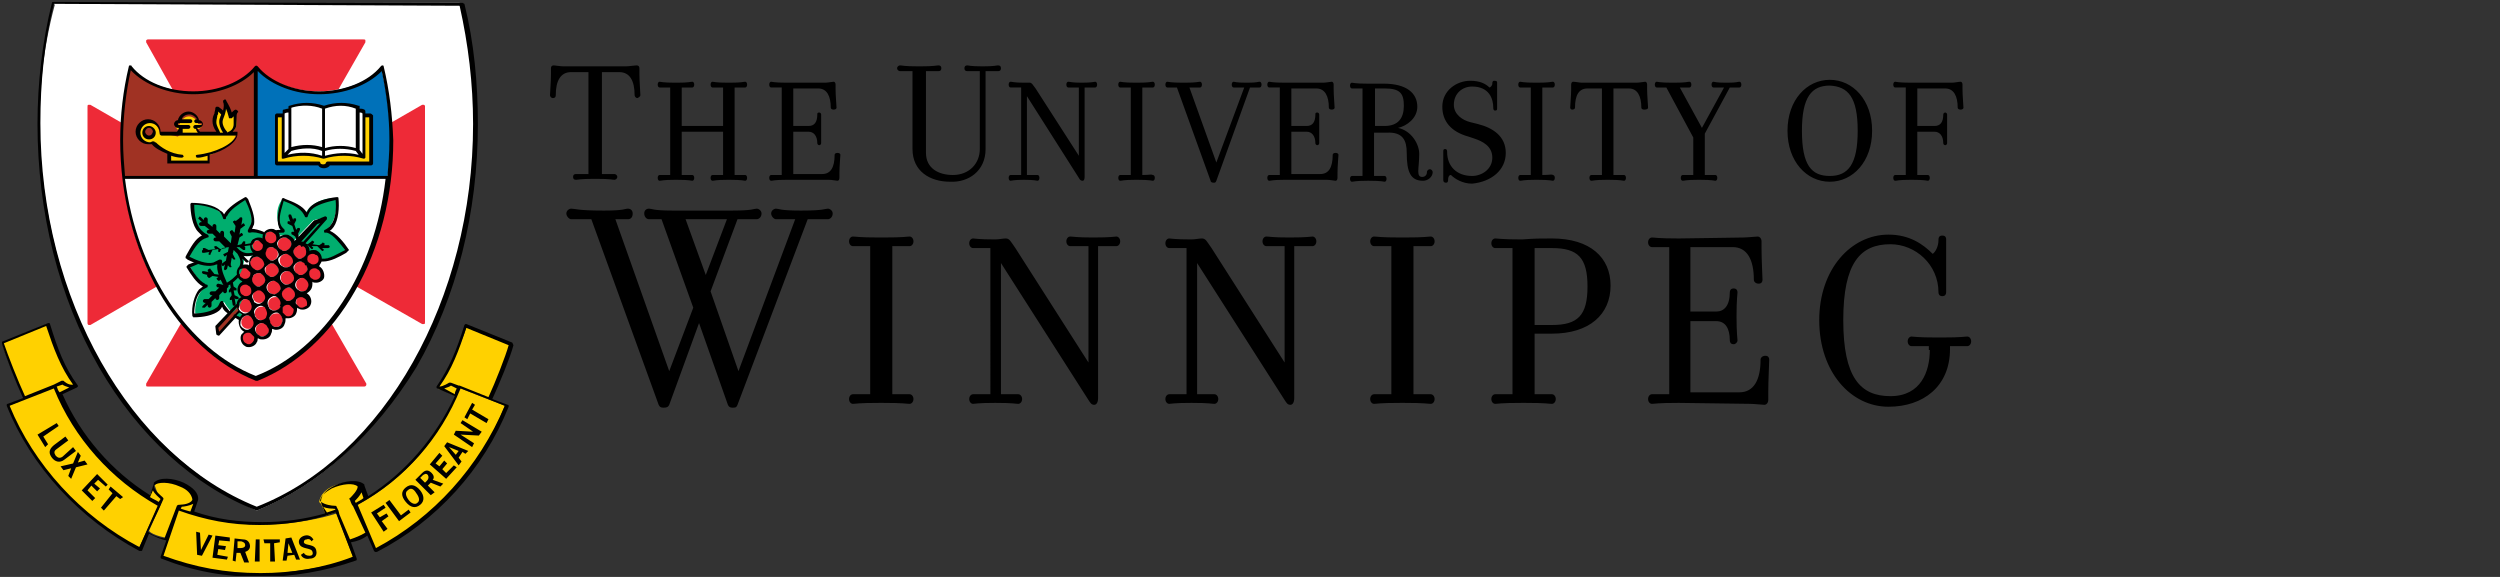
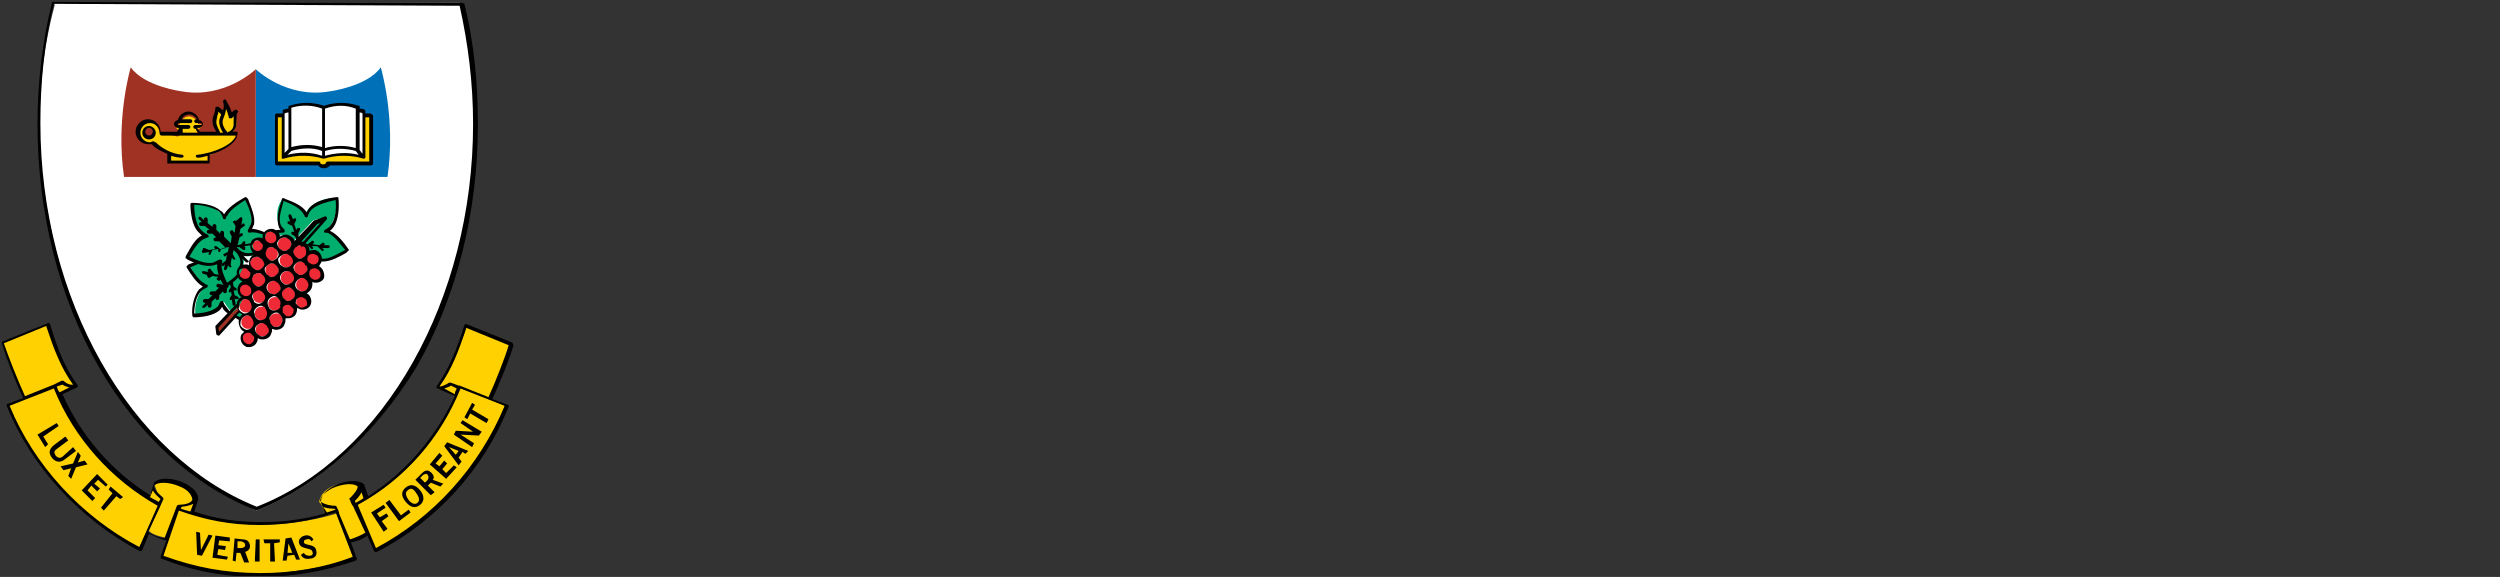
<svg xmlns="http://www.w3.org/2000/svg" xmlns:xlink="http://www.w3.org/1999/xlink" height="60" width="260" id="Layer_1" viewBox="0 0 260 60">
  <rect x="0" y="0" width="260" height="60" fill="#333333" stroke="none" />
  <style>
    .st0{fill:#FFFFFF;} .st1{fill:#FFD100;} .st2{clip-path:url(#SVGID_2_);fill:#FFD100;} .st3{fill:#EE2A37;} .st4{fill:#0071B9;} .st5{fill:#A03223;} .st6{fill:#00AE6E;} .st7{clip-path:url(#SVGID_4_);}
  </style>
-   <path d="M71.3 22.8h4.3l-2.2 5.8-2.1-5.8zm1.4 10.8l3 8.5c.1.2.2.3.5.3.4 0 .4-.1.5-.3L84 22.8h2.1c.2 0 .5-.2.5-.6 0-.3-.3-.5-.5-.5-.3 0-.4.2-2.7.2h-.2c-2.1 0-2.2-.2-2.5-.2-.2 0-.5.2-.5.5s.3.6.5.6h2l-5.9 15.8-2.9-8.3 2.8-7.5h2c.2 0 .5-.2.5-.6 0-.3-.3-.5-.5-.5-.3 0-.4.2-2.5.2h-6.3c-2 0-2.1-.2-2.4-.2-.3 0-.5.2-.5.5s.2.6.5.6h1.3l3.3 9.2-2.5 6.6L64 22.8h1.3c.3 0 .5-.2.5-.6 0-.3-.2-.5-.5-.5s-.4.2-2.4.2h-.2c-2.6 0-2.9-.2-3.3-.2-.2 0-.5.2-.5.5s.3.6.5.6h2.1l7 19.3c.1.2.2.3.5.3.4 0 .5-.1.6-.3l3.1-8.5zM92.8 41V25.6h1.8c.2 0 .4-.2.4-.5s-.2-.5-.4-.5c-.3 0-.5.1-2.8.1h-.3c-2.2 0-2.5-.1-2.8-.1-.2 0-.4.2-.4.5s.2.5.4.5h1.8V41h-1.8c-.2 0-.4.2-.4.5s.2.5.4.5c.3 0 .5-.1 2.8-.1h.3c2.2 0 2.5.1 2.8.1.2 0 .4-.2.4-.5s-.2-.5-.4-.5h-1.8zM104 27.2l9.2 14.4c.2.3.3.5.6.5.2 0 .4-.2.4-.7V25.6h1.9c.2 0 .4-.2.4-.5s-.2-.5-.4-.5-.5.1-2.4.1c-1.8 0-2.1-.1-2.4-.1-.2 0-.4.2-.4.5s.2.5.4.5h1.9v12.1l-7.6-11.9c-.5-.7-.6-1-1-1-.3 0-.7.1-1.1.1-1.8 0-2.1-.1-2.3-.1-.2 0-.4.2-.4.5s.2.5.4.5h1.8V41h-1.8c-.2 0-.4.2-.4.5s.2.5.4.5.5-.1 2.3-.1c1.9 0 2.1.1 2.4.1.2 0 .4-.2.4-.5s-.2-.5-.4-.5h-1.8V27.2h-.1zm20.4 0l9.2 14.4c.2.3.3.5.6.5.2 0 .4-.2.4-.7V25.6h1.9c.2 0 .4-.2.4-.5s-.2-.5-.4-.5-.5.1-2.4.1c-1.8 0-2.1-.1-2.4-.1-.2 0-.4.2-.4.5s.2.5.4.5h1.9v12.1L126 25.8c-.5-.7-.6-1-1-1-.3 0-.7.1-1.1.1-1.8 0-2.1-.1-2.3-.1-.2 0-.4.2-.4.5s.2.5.4.5h1.8V41h-1.8c-.2 0-.4.2-.4.5s.2.5.4.5.5-.1 2.3-.1c1.9 0 2.1.1 2.4.1.2 0 .4-.2.4-.5s-.2-.5-.4-.5h-1.8V27.2h-.1zM147 41V25.6h1.8c.2 0 .4-.2.4-.5s-.2-.5-.4-.5c-.3 0-.5.1-2.8.1h-.3c-2.2 0-2.5-.1-2.8-.1-.2 0-.4.2-.4.5s.2.5.4.5h1.8V41h-1.8c-.2 0-.4.2-.4.5s.2.5.4.5c.3 0 .5-.1 2.8-.1h.3c2.2 0 2.5.1 2.8.1.2 0 .4-.2.4-.5s-.2-.5-.4-.5H147zm14.4-16.2c-1.3 0-1.7 0-3.1.1-2.2 0-2.5-.1-2.8-.1-.2 0-.4.2-.4.5s.2.5.4.5h1.8V41h-1.8c-.2 0-.4.2-.4.5s.2.5.4.5c.3 0 .5-.1 2.8-.1h.3c2.2 0 2.5.1 2.8.1.2 0 .4-.2.4-.5s-.2-.5-.4-.5h-1.8v-6.3h1.8c3.9 0 6.1-2 6.1-5 0-2.9-2.1-4.9-6.1-4.9zm-1.8 1h1.8c2.7 0 3.7 1 3.7 4s-1 4-3.7 4h-1.8v-8zM184 37.4c0-.2-.1-.4-.4-.4-.3 0-.5.2-.5.4 0 2.1-.7 3.4-2.2 3.4h-5.1v-7.4h2.7c.9 0 1.4.7 1.4 2 0 .2.1.4.4.4.2 0 .4-.2.4-.4s-.1-.7-.1-2.5.1-2.3.1-2.5c0-.2-.1-.4-.4-.4-.3 0-.4.2-.4.4 0 1.4-.6 2-1.4 2h-2.7v-6.7h4.4c1.5 0 2.2 1.3 2.2 3.4 0 .2.2.4.5.4s.4-.2.4-.4c0-.3-.1-2.1-.1-3.2v-.8c0-.3-.2-.5-.4-.5s-1.1.1-1.5.1c-.8 0-5.5.1-6.7.1-2.2 0-2.5-.1-2.8-.1-.2 0-.4.2-.4.5s.2.5.4.5h1.8V41h-1.8c-.2 0-.4.2-.4.5s.2.5.4.5c.3 0 .5-.1 2.8-.1 1 0 6.4.1 7.4.1.4 0 1.3.1 1.5.1.2 0 .4-.2.4-.5v-.8c0-1.2.1-3.1.1-3.4zm16.7-1c0 2.2-.9 4.8-4.1 4.8-3.1 0-4.9-1.9-4.9-7.9s1.8-7.9 4.9-7.9c2.6 0 5 2.1 5 5 0 .2.1.4.4.4.3 0 .4-.2.4-.4v-5.5c0-.1 0-.4-.4-.4s-.4.3-.4.5c0 .6-.3 1.2-.6 1.4-1-1-2.4-2-4.6-2-3.9 0-7.2 3.6-7.2 8.9 0 5.4 3.3 9 7.2 9 3.6 0 6.4-2.1 6.4-6V36h1.8c.2 0 .4-.2.4-.5s-.2-.5-.4-.5c-.3 0-.5.1-2.7.1h-.4c-2.2 0-2.5-.1-2.7-.1-.2 0-.4.2-.4.5s.2.5.4.5h1.8v.4h.1zM66.6 9.9c0-.2-.1-1.5-.1-2.2v-.6c0-.2-.1-.3-.3-.3-.2 0-.8.1-1.1.1h-6.5c-.3 0-.9-.1-1-.1-.2 0-.3.1-.3.3v.6c0 .8-.1 2-.1 2.2 0 .1.1.3.3.3.2 0 .3-.1.3-.3 0-1.5.5-2.4 1.6-2.4h1.8v10.6h-1.3c-.2 0-.3.1-.3.3 0 .2.1.3.3.3.2 0 .4-.1 1.9-.1h.2c1.5 0 1.7.1 1.9.1.1 0 .3-.1.3-.3 0-.2-.2-.3-.3-.3h-1.3V7.5h1.8c1.1 0 1.6.9 1.6 2.4 0 .1.1.3.3.3.2-.1.3-.2.3-.3zm4.3 3.2v-4H72c.1 0 .2-.1.2-.3 0-.2-.1-.3-.2-.3-.2 0-.3.1-1.6.1h-.2c-1.3 0-1.5-.1-1.6-.1-.1 0-.2.1-.2.3 0 .2.1.3.2.3h1.1v9.1h-1.1c-.1 0-.2.1-.2.3 0 .2.1.3.2.3.2 0 .3-.1 1.6-.1h.2c1.3 0 1.5.1 1.6.1.1 0 .2-.1.2-.3 0-.2-.1-.3-.2-.3h-1.1v-4.5h4.3v4.5h-1.1c-.1 0-.2.1-.2.3 0 .2.1.3.2.3.2 0 .3-.1 1.6-.1h.2c1.3 0 1.5.1 1.6.1.1 0 .2-.1.2-.3 0-.2-.1-.3-.2-.3h-1.1V9.1h1.1c.1 0 .2-.1.2-.3 0-.2-.1-.3-.2-.3-.2 0-.3.1-1.6.1h-.2c-1.3 0-1.5-.1-1.6-.1-.1 0-.2.1-.2.3 0 .2.1.3.2.3h1.1v4h-4.3zm16.5 3c0-.1-.1-.2-.3-.2-.2 0-.3.1-.3.2 0 1.3-.4 2-1.3 2h-3v-4.4h1.6c.5 0 .9.4.9 1.2 0 .1.1.2.2.2s.2-.1.2-.2v-3c0-.1-.1-.2-.2-.2-.2 0-.2.1-.2.2 0 .8-.3 1.2-.9 1.2h-1.6V9.2h2.6c.9 0 1.3.8 1.3 2 0 .1.1.2.3.2.2 0 .3-.1.3-.2 0-.2-.1-1.3-.1-1.9v-.5c0-.2-.1-.3-.2-.3s-.6.1-.9.1h-4c-1.3 0-1.5-.1-1.6-.1-.1 0-.2.1-.2.3 0 .2.1.3.2.3h1.1v9.1h-1.1c-.1 0-.2.1-.2.3 0 .2.1.3.2.3.2 0 .3-.1 1.6-.1h4.4c.3 0 .8.1.9.1.1 0 .2-.1.2-.3V18c0-.7.1-1.8.1-1.9zm15.1-.6V7.4h1.3c.2 0 .3-.1.3-.3 0-.2-.1-.3-.3-.3-.2 0-.3.1-1.6.1s-1.5-.1-1.6-.1c-.2 0-.3.1-.3.3 0 .2.1.3.3.3h1.3v8.1c0 1.5-1.1 2.7-2.8 2.7-1.5 0-2.8-.7-2.8-2.3V7.4h1.3c.2 0 .3-.1.3-.3 0-.2-.1-.3-.3-.3-.2 0-.4.1-1.9.1h-.2c-1.5 0-1.7-.1-1.9-.1-.1 0-.3.1-.3.3 0 .2.2.3.3.3h1.3v8.1c0 2.3 1.8 3.4 3.9 3.4 1.9.1 3.7-1.1 3.7-3.4zm4.3-5.5l5.4 8.5c.1.2.2.3.4.3.1 0 .2-.1.2-.4V9.1h1.1c.1 0 .2-.1.2-.3 0-.2-.1-.3-.2-.3s-.3.1-1.4.1c-1.1 0-1.2-.1-1.4-.1-.1 0-.2.1-.2.3 0 .2.1.3.2.3h1.1v7.1l-4.5-7c-.3-.4-.4-.6-.6-.6h-.6c-1.1 0-1.2-.1-1.4-.1-.1 0-.2.1-.2.3 0 .2.1.3.2.3h1.1v9.1h-1.1c-.1 0-.2.1-.2.3 0 .2.1.3.2.3s.3-.1 1.4-.1c1.1 0 1.3.1 1.4.1.1 0 .2-.1.2-.3 0-.2-.1-.3-.2-.3h-1.1V10zm12 8.2V9.1h1.1c.1 0 .2-.1.2-.3 0-.2-.1-.3-.2-.3-.2 0-.3.1-1.6.1h-.2c-1.3 0-1.5-.1-1.6-.1-.1 0-.2.1-.2.3 0 .2.1.3.2.3h1.1v9.1h-1.1c-.1 0-.2.1-.2.3 0 .2.1.3.2.3.2 0 .3-.1 1.6-.1h.2c1.3 0 1.5.1 1.6.1.1 0 .2-.1.2-.3 0-.2-.1-.3-.2-.3-.2-.1-.3 0-1.1 0zM130 9.1h1c.1 0 .2-.1.2-.3 0-.2-.1-.3-.2-.3-.2 0-.2.1-1.3.1h-.1c-1.1 0-1.2-.1-1.3-.1-.1 0-.2.1-.2.3 0 .2.1.3.2.3h1.1l-2.9 7.8-2.8-7.8h1.1c.1 0 .2-.1.2-.3 0-.2-.1-.3-.2-.3-.2 0-.3.1-1.6.1h-.2c-1.3 0-1.5-.1-1.6-.1-.1 0-.2.1-.2.3 0 .2.1.3.2.3h1l3.5 9.7c0 .1.1.2.3.2.2 0 .2 0 .3-.2l3.5-9.7zm9.2 7c0-.1-.1-.2-.3-.2-.2 0-.3.1-.3.2 0 1.3-.4 2-1.3 2h-3v-4.4h1.6c.5 0 .9.4.9 1.2 0 .1.1.2.2.2s.2-.1.2-.2v-3c0-.1-.1-.2-.2-.2-.2 0-.2.1-.2.2 0 .8-.3 1.2-.9 1.2h-1.6V9.2h2.6c.9 0 1.3.8 1.3 2 0 .1.1.2.3.2.2 0 .3-.1.3-.2 0-.2-.1-1.3-.1-1.9v-.5c0-.2-.1-.3-.2-.3s-.6.1-.9.1h-4c-1.3 0-1.5-.1-1.6-.1-.1 0-.2.1-.2.3 0 .2.1.3.2.3h1.1v9.1H132c-.1 0-.2.1-.2.3 0 .2.1.3.2.3.2 0 .3-.1 1.6-.1h4.4c.3 0 .8.1.9.1.1 0 .2-.1.2-.3V18c0-.7.1-1.8.1-1.9zm7.1-.2c0 2 .4 2.9 1.7 2.9.5 0 1-.4 1-.9 0-.1-.1-.3-.3-.3-.1 0-.3.1-.3.3 0 .3-.2.5-.5.5s-.4-.2-.4-.6c0-.4.1-1 .1-1.8 0-1-.8-2.4-2.2-2.7.9-.2 2-1 2-2.2 0-1.4-1.1-2.4-3.5-2.4h-1.7c-1.3 0-1.5-.1-1.6-.1-.1 0-.2.1-.2.3 0 .2.1.3.2.3h1.1v9.1h-1.1c-.1 0-.2.1-.2.3 0 .2.1.3.2.3.2 0 .3-.1 1.6-.1h.2c1.3 0 1.5.1 1.6.1.1 0 .2-.1.2-.3 0-.2-.1-.3-.2-.3h-1.1v-4.5h1.3c1.7-.1 2.1.8 2.1 2.1zM146 11c0 1.3-.6 2.1-2 2.1h-1V9.2h1c1.6 0 2 .5 2 1.8zm10.6 4.9c0-1.7-1.3-2.6-2.9-3l-.8-.2c-.8-.2-1.7-.8-1.7-1.8 0-1.2.9-1.9 1.9-1.9 1.8 0 2.2 1.3 2.2 2.2 0 .1 0 .3.2.3s.2-.1.2-.3V8.6c0-.1 0-.2-.3-.2-.2 0-.2.2-.2.3 0 .2-.2.4-.3.4-.4-.4-1-.7-2-.7-1.4 0-2.9 1-2.9 2.7 0 1.5.9 2.6 2.7 3.1l.6.2c.9.3 1.9.8 1.9 2s-1.1 1.9-2.1 1.9c-1.6 0-2.6-1-2.6-2.5 0-.1 0-.3-.2-.3s-.2.1-.2.3v2.9c0 .1 0 .3.3.3.2 0 .2-.2.2-.3 0-.3.1-.5.3-.5.4.4 1.2.9 2.2.9 2-.2 3.5-1.4 3.5-3.2zm3.8 2.3V9.1h1.1c.1 0 .2-.1.2-.3 0-.2-.1-.3-.2-.3-.2 0-.3.1-1.6.1h-.2c-1.3 0-1.5-.1-1.6-.1-.1 0-.2.1-.2.3 0 .2.1.3.2.3h1.1v9.1h-1.1c-.1 0-.2.1-.2.3 0 .2.1.3.2.3.2 0 .3-.1 1.6-.1h.2c1.3 0 1.5.1 1.6.1.1 0 .2-.1.2-.3 0-.2-.1-.3-.2-.3-.1-.1-.3 0-1.1 0zm11-7c0-.2-.1-1.3-.1-1.9v-.5c0-.2-.1-.3-.2-.3s-.6.1-.9.1h-5.7c-.2 0-.7-.1-.9-.1-.1 0-.2.1-.2.3v.5c0 .6-.1 1.7-.1 1.9 0 .1.1.2.2.2.2 0 .3-.1.3-.2 0-1.3.4-2 1.3-2h1.5v9h-1.1c-.1 0-.2.1-.2.3 0 .2.1.3.2.3.2 0 .3-.1 1.6-.1h.2c1.3 0 1.5.1 1.6.1.1 0 .2-.1.2-.3 0-.2-.1-.3-.2-.3h-1.1v-9h1.6c.9 0 1.3.8 1.3 2 0 .1.1.2.3.2.3 0 .4-.1.4-.2zm8.5-2.1h1c.1 0 .2-.1.2-.3 0-.2-.1-.3-.2-.3-.2 0-.2.1-1.3.1h-.1c-1.1 0-1.2-.1-1.3-.1-.1 0-.2.1-.2.3 0 .2.1.3.2.3h1.1l-2.3 4.2-2.3-4.2h1c.1 0 .2-.1.2-.3 0-.2-.1-.3-.2-.3-.2 0-.3.1-1.6.1h-.2c-1.3 0-1.5-.1-1.6-.1-.1 0-.2.1-.2.3 0 .2.1.3.2.3h1l2.8 5.2v3.9H175c-.1 0-.2.1-.2.3 0 .2.1.3.2.3.2 0 .3-.1 1.6-.1h.2c1.3 0 1.5.1 1.6.1.1 0 .2-.1.2-.3 0-.2-.1-.3-.2-.3h-1.1v-4.3l2.6-4.8zm14.8 4.5c0-3.2-2-5.3-4.4-5.3-2.4 0-4.4 2.1-4.4 5.3 0 3.2 2 5.3 4.4 5.3 2.4 0 4.4-2.1 4.4-5.3zm-1.5 0c0 3.5-1 4.7-2.9 4.7s-2.9-1.1-2.9-4.7c0-3.5 1-4.7 2.9-4.7 1.9.1 2.9 1.2 2.9 4.7zm6.2.1h1.8c.5 0 .9.4.9 1.2 0 .1.1.2.2.2s.2-.1.2-.2v-3c0-.1-.1-.2-.2-.2s-.2.1-.2.2c0 .8-.3 1.2-.9 1.2h-1.8V9.2h2.9c.9 0 1.3.8 1.3 2 0 .1.1.2.3.2.2 0 .3-.1.3-.2 0-.2-.1-1.3-.1-1.9v-.5c0-.2-.1-.3-.2-.3-.2 0-.6.1-.9.1h-4.3c-1.3 0-1.5-.1-1.6-.1-.1 0-.2.1-.2.3 0 .2.1.3.2.3h1.1v9.1h-1.1c-.1 0-.2.1-.2.3 0 .2.1.3.2.3.2 0 .3-.1 1.6-.1h.2c1.3 0 1.5.1 1.6.1.1 0 .2-.1.2-.3 0-.2-.1-.3-.2-.3h-1.1v-4.5z" />
  <path class="st0" d="M5.5.3h42.3s3.5 11.3.1 25.2c0 0-3.8 20.4-21.2 27.6 0 0-11.3-4.9-17.3-17.1C9.4 36 .6 19.4 5.7.5" />
  <path class="st0" d="M12.8 18.4h27.7S39 34.1 26.7 39.3c-.1 0-11.8-4.1-13.9-20.9z" />
  <path class="st1" d="M48.5 33.9l4.6 1.9s-1.8 5.7-2.3 5.7L47 40s-1.5.7-1.4.4c0-.3 2.7-5 2.9-6.5z" />
  <path class="st1" d="M37 52.6l2 4.6s9.3-4.3 13.5-15l-4.8-1.9c.1.1-2.5 8-10.7 12.3z" />
  <defs>
    <path id="SVGID_1_" d="M.1.1h205v59.8H.1z" />
  </defs>
  <clipPath id="SVGID_2_">
    <use xlink:href="#SVGID_1_" overflow="visible" />
  </clipPath>
  <path class="st2" d="M34.3 52.7c-.9-.1-1.1-.5-1.1-.5s.1-1.7 2.9-2c0 0 1.3-.2 1.4.5 0 0 0 .4-.4.8l-.5.5 1.5 3.4s-1 .6-1.9.9l-1.4-3.5c.1 0-.3-.1-.5-.1z" />
  <path class="st2" d="M18.6 52.9l-1.7 5s5.8 2.4 11.3 1.8c0 0 7.2-.7 8.5-1.8L35 53.4s-8.3 2.9-16.4-.5z" />
  <path class="st1" d="M16.9 51.9s-.4-.4-.5-.6c-.1-.2-.3-.8-.3-.8s.4-1.1 3.4 0c0 0 1 .8.9 1.4 0 0-.6.4-.8.5-.2.1-.8.1-.8.1l-.1.4-1.1 3.1s-1.8-.3-2.1-.8l1.2-2.7.2-.6z" />
  <path class="st1" d="M5.7 40.2S9 48.7 16.5 52.5l-2.1 4.6S4.7 52.2.9 42.2l4.8-2z" />
  <path class="st1" d="M.3 35.6l4.6-1.9s1.8 5.3 2.9 6.4L6 41l-.4-.9-3 1.3S.1 36.2.3 35.6z" />
-   <path class="st3" d="M26.6 6.9c1.3 1.6 3.8 2.6 6.6 2.6.7 0 1.4-.1 2-.2L38 4.4v-.2c0-.1-.1-.1-.2-.1H15.4c-.1 0-.1 0-.2.1v.2l2.8 5c.7.1 1.3.2 2.1.2 2.8 0 5.2-1.1 6.5-2.7zm0 32.4c-2.9-1.1-5.5-3.1-7.7-5.8l-3.7 6.4v.2c0 .1.1.1.2.1h22.5c.1 0 .2-.1.2-.2v-.1l-3.7-6.4c-2.2 2.6-4.9 4.7-7.8 5.8zM12.7 12.8l-3.3-1.9h-.2c-.1 0-.1.1-.1.2v22.5c0 .1 0 .1.1.2h.2l6.9-4c-2.4-4.3-3.7-9.5-3.7-15.2 0-.6 0-1.2.1-1.8zm31.4-1.9h-.2l-3.3 1.9v1.8c0 5.7-1.4 10.9-3.7 15.1l7 4h.2c.1 0 .1-.1.1-.2V11l-.1-.1z" />
  <path class="st4" d="M26.6 18.4V7.2s3.2 3.1 7.7 2.3c0 0 3.9-.5 5.3-2.5 0 0 1.6 5.3.7 11.4H26.6z" />
  <path class="st5" d="M26.6 18.4V7.2s-3.2 3.1-7.7 2.3c0 0-3.9-.5-5.3-2.5 0 0-1.6 5.3-.7 11.4h13.7z" />
  <path d="M5.6.4c-1 4-1.4 8.2-1.4 12.4 0 18.3 9.3 34.6 22.5 39.9C40 47.5 49.2 31.1 49.2 12.9c0-4.2-.5-8.3-1.4-12.3L5.6.4zm21.1 52.7c-6.5-2.5-12.3-7.8-16.4-14.9-4.2-7.3-6.4-16.1-6.4-25.3 0-4.3.5-8.6 1.5-12.6 0-.1.1-.1.2-.1l42.5.1c.1 0 .1.1.2.1 1 4 1.4 8.3 1.4 12.5 0 9.2-2.2 18-6.4 25.3-4.3 7-10.1 12.3-16.6 14.9z" />
  <path class="st0" d="M37.1 15.5l.7.8" />
  <path d="M37.6 16.4l-.6-.8.2-.2.7.8-.3.2zM20.4 55.3l.4.1.1 1.8.8-1.6.4.1-1.1 2.1-.5-.1-.1-2.4zm1.7 2.7l.3-2.3 1.5.2v.4l-1.1-.1-.1.5.8.1-.1.4-.7-.1-.1.6 1.1.2-.1.3-1.5-.2zm2.6-1h.3c.3 0 .5-.1.5-.3 0-.2-.1-.3-.4-.4h-.4v.7zm-.5 1.3l.2-2.3.9.1c.5 0 .7.4.7.7 0 .3-.2.5-.5.6l.4 1.1h-.5l-.4-1h-.4l-.1.9-.3-.1zm2.3.1l.1-2.3h.4v2.3h-.5zm2.6-2.3v.3l-.6.1.1 1.9h-.5v-1.9h-.6l-.1-.4h1.7zm.8 1.4h.5l-.4-1-.1 1zm-.2-1.5l.6-.1.9 2.3h-.4l-.2-.5-.7.1-.1.5h-.4l.3-2.3zm2.7.3c-.1-.2-.3-.3-.5-.2-.2 0-.3.1-.3.3.1.4 1.2.1 1.3.9.1.5-.2.8-.7.8-.4.1-.8-.1-.9-.4l.3-.2c.1.2.3.3.6.3.2 0 .4-.1.3-.4-.1-.5-1.2-.2-1.4-.9-.1-.4.2-.7.6-.8.4-.1.7.1.9.4l-.2.2zm7.5-1l-1.3-2 1.3-.8.2.3-.9.6.3.4.7-.4.2.3-.7.5.6.8-.4.3zm1.6-1.1l-1.4-1.9.4-.3 1.2 1.6.8-.6.2.3-1.2.9zm.9-3.2c-.3.2-.2.6.1 1 .3.4.7.5.9.3.3-.2.2-.6-.1-1-.3-.5-.6-.6-.9-.3zm1.3 1.5c-.5.4-1 .3-1.5-.3s-.5-1.1 0-1.5c.5-.4 1-.3 1.5.3.4.5.5 1.1 0 1.5zm.5-2.3l.2-.2c.2-.2.2-.4.1-.6-.2-.2-.3-.1-.5 0l-.3.3.5.5zm.6 1.3l-1.6-1.6.7-.7c.4-.4.7-.3 1 0 .2.2.3.5.1.7l1.1.4-.3.3-1-.4-.3.3.7.7-.4.3zm1.6-1.7l-1.7-1.5 1-1.2.3.3-.7.8.4.3.5-.6.3.3-.5.6.4.4.8-.8.3.2-1.1 1.2zm1-2.5l.3-.4-1-.4.7.8zm-1.2-.9l.3-.4 2.2.9-.3.3-.3-.2-.4.6.3.4-.3.4-1.5-2zm2.9.1l-1.9-1.3.2-.4 1.8.1-1.3-.9.2-.3 2 1.2-.3.4-1.9-.1 1.4.9-.2.4zm0-4.6l.3.2-.3.5 1.7 1-.2.4-1.7-1-.3.6-.3-.2.8-1.5zM3.9 45.2l2-1.2.2.3-1.6 1.1.5.8-.3.3-.8-1.3zm3.7 1.3l.3.4-1.2.9c-.5.4-1 .2-1.3-.2-.3-.4-.4-.8.2-1.3l1.2-.9.3.4-1.2.9c-.3.2-.3.4-.1.7.2.2.4.3.7.1l1.1-1zm.5.5l.3.4-.3.7.7-.2.3.4-1.2.3-.5 1.2-.3-.3.3-.8-.8.2-.3-.4 1.3-.3.5-1.2zm.4 4l1.6-1.7 1.1 1.1-.2.2-.8-.7-.4.4.6.5-.3.3-.6-.6-.4.5.8.8-.3.3L8.5 51zm4.3.7l-.3.2-.4-.3-1.3 1.5-.3-.3 1.2-1.5-.4-.4.2-.3 1.3 1.1z" />
  <path class="st1" d="M15.9 50.8l-.4.9 1.1.7.3-.5-1-1.1zm2.8 1.7l-.1.5 1.2.4.4-1.1-1.5.2zm19-1.6l.4.9-1.1.8-.2-.4.9-1.3zm9.3-11l.8.5-.4.8-1.5-.7c-.1 0 .5-.2 1.1-.6zM33.4 52.4s1.2.5 1.5.5l.2.3-1.2.4-.5-1.2zM6.5 39.8s.7.4 1.1.4l-1.5.7-.3-.7.7-.4zM29.4 12h-.6v4.9h4.3s.4.5 1.1.1h4.3v-5h-.6v4.3s-2.5-.7-4.2 0c0 0-2.4-.7-4.1 0l-.2-4.3z" />
  <path class="st0" d="M30.1 11.5l-.6.2v4.6s2.9-.5 4.1.1c0 0 2-.7 4.2 0v-4.7l-.5-.2v-.3s-2.3-.7-3.6 0c0 0-1.7-.7-3.5 0l-.1.3z" />
  <path class="st1" d="M16.6 13.8s-.2-1.4-1.5-1.1c0 0-1.2.5-.6 1.8 0 0 .4.6 1.3.4 0 0 1.5 1.1 1.8 1.1v.9h4v-.7s2.5-.8 2.9-2.1v-.2H24s.7-.5.6-1.2c0 0-.1-.7-.1-.8l-.5.1s-.4-1.1-.6-1.2c0 0 0 1-.1 1.1l-.6-.4-.2.8s-.4 1.1.4 1.7h-2.2s-.3-.4-.3-.5v-.1h.3s.3-.1.3-.4c0 0-.1-.1-.4-.1 0 0 0-.4-.4-.6 0 0-.6-.5-1.2.1 0 0-.3.2-.3.4v.1l-.2.1s-.4.4.1.5h.3s-.1.6-.3.6l-.1.1-1.9-.4z" />
  <path d="M38.5 11.8H38v-.2c0-.1 0-.1-.1-.2-.2-.1-.3-.1-.5-.1V11h-.1c-1.2-.4-2.4-.4-3.6 0-1.2-.4-2.4-.4-3.6 0-.1 0-.1.1-.1.1v.2c-.2 0-.4.1-.5.1-.1 0-.1.1-.1.2v.2h-.6c-.1 0-.2.1-.2.2v5c0 .1.1.2.2.2h4.3c.1.2.3.3.6.3.2 0 .5-.1.6-.3h4.3c.1 0 .2-.1.2-.2v-5c-.1-.1-.2-.2-.3-.2zm-.2 5h-4.2c-.1 0-.1 0-.2.1 0 .1-.1.2-.3.2-.2 0-.3-.1-.3-.2s-.1-.1-.2-.1h-4.2v-4.6h.4v4.2c0 .1 0 .1.1.1h.1c1.3-.4 2.8-.4 4.1 0h.1c1.3-.4 2.8-.4 4.1 0h.1l.1-.1v-4.2h.4v4.6h-.1zM30 11.7v3.8l-.4.4v-4.1c.2-.1.3-.1.4-.1zm3.5-.4v4c-1-.3-2.1-.3-3.2 0v-4.1c1-.3 2.2-.3 3.2.1zm3.5 0v4.1c-1-.3-2.2-.3-3.2 0v-4.1c1.1-.4 2.2-.4 3.2 0zm.7.5V16l-.3-.4v-3.9c.1 0 .2 0 .3.1zm-3.9 3.9c1-.3 2.1-.3 3.2 0l.3.4c-1.2-.3-2.4-.2-3.5.1v-.5zm-3.9.4l.4-.4c1-.3 2.2-.4 3.2 0v.5c-1.2-.4-2.4-.4-3.6-.1z" />
  <path class="st5" d="M16 13.8c0 .3-.2.5-.5.5s-.5-.2-.5-.5.2-.5.5-.5c.2 0 .5.2.5.5z" />
  <path d="M24.3 12.9c0 .5-.3.7-.5.8 0 0-.1 0-.1.1-.3-.3-.7-.9-.5-1.4.1-.3.3-.7.3-1.1.1.2.2.5.3.9 0 .1 0 .1.1.1h.2l.2-.2v.8zm-3.8 3.2c-.1 0-.2.1-.1.2 0 .1.1.1.2.1.3 0 .6-.1 1-.2v.5h-3.8v-.5c.3.1.7.2 1.1.2.1 0 .2-.1.2-.1 0-.1-.1-.2-.1-.2-1.3-.1-2.3-.8-2.8-1.3h-.1c0-.1-.1-.1-.2-.1s-.2.1-.3.1c-.5 0-1-.4-1-1 0-.5.4-1 1-1 .5 0 1 .4 1 1v.1c0 .1.1.2.2.2h7.8c-.4.9-2.2 1.8-4.1 2zM19 13.4h.6c.1 0 .2-.1.2-.2s-.1-.2-.2-.2h-1c-.1 0-.1 0-.1-.1s0-.1.1-.1h1.2c.1 0 .2-.1.2-.2s-.1-.2-.2-.2h-.9c.1-.3.4-.5.8-.5.3 0 .6.2.8.5h-.1c-.1 0-.2.1-.2.2s.1.2.2.2h.5c.1 0 .1 0 .1.1s0 .1-.1.1h-.6c-.1 0-.2.1-.2.2s.1.2.2.2h.1c0 .1.1.3.2.4H19v-.4zm3.5-.7c0-.3.1-.5.1-.7.1-.1.1-.3.1-.4l.3.3c0 .1-.1.2-.1.3-.2.4-.1 1 .3 1.6h-.3c-.1-.3-.4-.7-.4-1.1zm2.2-1.2s-.1-.1-.2-.1-.3.2-.4.3c-.2-.7-.6-1.2-.6-1.3-.1-.1-.1-.1-.2 0-.1 0-.1.1-.1.2.1.2.1.5 0 .9-.2-.2-.5-.4-.5-.4h-.2l-.1.1c0 .3-.1.4-.1.6-.1.2-.2.4-.2.8 0 .3.1.7.4 1.1h-1.7c-.1-.1-.2-.2-.3-.4h.2c.2 0 .4-.2.4-.4s-.2-.4-.4-.4c-.1-.5-.6-.9-1.1-.9-.5 0-1 .4-1.1.9-.2 0-.4.2-.4.4s.2.4.4.4h.1c0 .1-.1.3-.2.4h-1.7c0-.7-.6-1.3-1.3-1.3-.7 0-1.3.6-1.3 1.3 0 .7.6 1.3 1.3 1.3h.4c.3.4.9.7 1.6 1v1h4.4v-.9c1.5-.4 2.9-1.3 2.9-2.2v-.2h-.5c.2-.2.4-.4.4-.9v-.6c0-.2 0-.3.1-.5.1 0 .1-.1 0-.2z" />
  <path d="M15.5 14.1c-.2 0-.4-.2-.4-.4s.2-.4.4-.4.4.2.4.4c-.1.3-.2.4-.4.4zm0-1c-.4 0-.7.3-.7.7 0 .4.3.7.7.7.4 0 .7-.3.7-.7 0-.4-.4-.7-.7-.7z" />
  <path class="st3" d="M28.8 24.8c0 .4-.3.7-.7.7-.4 0-.7-.3-.7-.7 0-.4.3-.7.7-.7.4-.1.7.3.7.7zm1.5.6c0 .4-.3.7-.7.7-.4 0-.7-.3-.7-.7 0-.4.3-.7.7-.7.4 0 .7.3.7.7zm1.6.8c0 .4-.3.7-.7.7-.4 0-.7-.3-.7-.7 0-.4.3-.7.7-.7.3-.1.7.3.7.7zm1.4.8c0 .4-.3.7-.7.7-.4 0-.7-.3-.7-.7 0-.4.3-.7.7-.7.4-.1.7.3.7.7zm.2 1.5c0 .4-.3.7-.7.7-.4 0-.7-.3-.7-.7 0-.4.3-.7.7-.7.4 0 .7.3.7.7zm-1.5-.6c0 .4-.3.7-.7.7-.4 0-.7-.3-.7-.7 0-.4.3-.7.7-.7.4 0 .7.3.7.7zm-1.5-.8c0 .4-.3.7-.7.7-.4 0-.7-.3-.7-.7 0-.4.3-.7.7-.7.3 0 .7.3.7.7zm-1.6-.7c0 .4-.3.7-.7.7-.4 0-.7-.3-.7-.7 0-.4.3-.7.7-.7.4 0 .7.3.7.7zm-1.3-.7c0 .4-.3.7-.7.7-.4 0-.7-.3-.7-.7 0-.4.3-.7.7-.7.3-.1.7.3.7.7zm-.1 1.7c0 .4-.3.7-.7.7s-.8-.3-.8-.7c0-.4.3-.7.7-.7s.8.3.8.7zm1.5.7c0 .4-.3.7-.7.7-.4 0-.7-.3-.7-.7 0-.4.3-.7.7-.7.4 0 .7.3.7.7zm1.6.8c0 .4-.3.7-.7.7-.4 0-.7-.3-.7-.7 0-.4.3-.7.7-.7.4-.1.7.3.7.7zm1.6.7c0 .4-.3.7-.7.7s-.7-.3-.7-.7c0-.4.3-.7.7-.7s.7.3.7.7zm0 1.8c0 .4-.3.7-.7.7s-.7-.3-.7-.7c0-.4.3-.7.7-.7s.7.3.7.7zm-1.5-.8c0 .4-.3.7-.7.7-.4 0-.7-.3-.7-.7 0-.4.3-.7.7-.7.4 0 .7.3.7.7zm-1.5-.7c0 .4-.3.7-.7.7-.4 0-.7-.3-.7-.7 0-.4.3-.7.7-.7.3-.1.7.3.7.7zm-1.6-.8c0 .4-.3.7-.7.7-.4 0-.7-.3-.7-.7 0-.4.3-.7.7-.7.4 0 .7.3.7.7zm-1.5-.6c0 .4-.3.7-.7.7-.4 0-.7-.3-.7-.7 0-.4.3-.7.7-.7.4-.1.7.3.7.7zm.2 1.7c0 .4-.3.7-.7.7-.4 0-.7-.3-.7-.7 0-.4.3-.7.7-.7.3 0 .7.3.7.7zm1.4.6c0 .4-.3.7-.7.7-.4 0-.7-.3-.7-.7 0-.4.3-.7.7-.7.4 0 .7.3.7.7zm1.6.8c0 .4-.3.7-.7.7-.4 0-.7-.3-.7-.7 0-.4.3-.7.7-.7.3-.1.7.3.7.7zm1.4.7c0 .4-.3.7-.7.7-.4 0-.7-.3-.7-.7 0-.4.3-.7.7-.7.4 0 .7.3.7.7zm-1.3 1c0 .4-.3.7-.7.7-.4 0-.7-.3-.7-.7 0-.4.3-.7.7-.7.4-.1.7.3.7.7zm-1.5-.7c0 .4-.3.7-.7.7-.4 0-.7-.3-.7-.7 0-.4.3-.7.7-.7.4-.1.7.3.7.7zm-1.6-.8c0 .4-.3.7-.7.7-.4 0-.7-.3-.7-.7 0-.4.3-.7.7-.7.4 0 .7.3.7.7zm.2 1.7c0 .4-.3.7-.7.7-.4 0-.7-.3-.7-.7 0-.4.3-.7.7-.7.4 0 .7.3.7.7zm1.5.8c0 .4-.3.7-.7.7-.4 0-.7-.3-.7-.7 0-.4.3-.7.7-.7.4 0 .7.3.7.7zm-1.4.9c0 .4-.3.7-.7.7-.4 0-.7-.3-.7-.7 0-.4.3-.7.7-.7.4 0 .7.3.7.7z" />
  <path class="st5" d="M32.6 23l.8-.2-2.2 2.5-.4-.1 1.8-2.2zm-7.9 8.7l.2.7-2.1 2.3-.2-.7 2.1-2.3z" />
  <path class="st6" d="M28.5 24.1s.5-.1.7-.1c0 0-.9-1.8.1-3.2 0 0 1.7.2 2.4 1.5 0 0 .7-1.7 3.2-1.7 0 0 .5 2-1 3.4 0 0 2 1.2 2.1 2 0 0-1.5 1.1-2.8 1 0 0 .1-1.1-1.2-.7 0 0-.2-1-.9-1l2.4-2.6-.9.2-2.2 2.3s-.4-.9-1.3-.7l-.4.2c.1.1.1-.6-.2-.6zm-5.8 3.1zm3.2-3.1s.8-1.3-.3-3.3l-.1-.2s-1.6.9-2.2 2c0 0-.6-1.4-3.3-1.4 0 0-.1 2.6 1.3 3.3 0 0-1.4 1.1-1.8 2.2 0 0 .5.3 1.1.6h-.2l-.7.3s1 2 1.8 2.1c0 0-1.3.8-1.2 2.9 0 0 1.6.4 3-1.2 0 0 .6 1 .9 1.1l.7-.7s.3-.7.4-.7l.1-.1s-.9-.7-.2-1.4l.3-.2-.6-.6-.1-.1c.4-.5.6-1.2.6-2.1 0 0 .6.2 1.3-.2 0 0-.9-1-.1-1.4 0 0 .6-.2.7 0h.1l.3-.6c-.2-.1-1.4-.4-1.8-.3z" />
  <path d="M23.3 31.6c0-.1-.1-.1-.1-.2s-.1-.1-.1-.1c-.1 0-.1 0-.2.1-.1.2-.2.5-.4.6-.5.4-1.5.6-2.3.6 0-.8.2-1.8.7-2.3.2-.2.4-.3.6-.4.1 0 .1-.1.1-.2s-.1-.1-.1-.1c-.1 0-.1 0-.2-.1-.6-.3-1.2-1.2-1.5-1.7.2-.1.5-.2.7-.3.1 0 .1-.1.1-.2s-.1-.1-.2-.1c-.3.1-.5.2-.8.3l-.1.1-.1.1v.1c.5.8 1 1.6 1.7 2-.1.1-.3.2-.4.3-.5.6-.8 1.8-.7 2.7v.1s.1 0 .1.1h.1c.9 0 2-.2 2.6-.7.1-.1.2-.2.3-.4.1.3.3.5.6.7.1.1.2 0 .2 0 .1-.1 0-.2 0-.2-.3-.4-.5-.6-.6-.8z" />
  <path d="M22.7 29.5c-.1 0-.2.1-.2.2s.1.2.2.2h.1l-.4.4H22c-.1 0-.2.1-.2.2s.1.2.2.2h.1l-.4.4h-.4c-.1 0-.2.1-.2.2s.1.2.2.2h.1l-.3.3c-.1.1-.1.2 0 .2h.2l.3-.3v.1c0 .1.1.2.2.2s.2-.1.2-.2v-.4l.4-.4c0 .1.1.2.2.2s.2-.1.2-.2v-.3l.4-.4c0 .1.1.2.2.2s.2-.1.2-.2V30l.1-.1c.1-.1.1-.2 0-.2-.1-.1-.2-.1-.2 0l-.8-.2zm2.1 1.4l-.4-.2-.1-.5h.3V30l-.3-.2-.1-.5c0-.1-.1-.1-.2-.1s-.1.1-.1.2l.1.5-.2.3v.2h.1c.1 0 .1 0 .1-.1v-.1l.1.5-.2.3v.2h.1c.1 0 .1 0 .1-.1l.1.6c0 .1.1.1.2.1s.1-.1.1-.2l-.1-.6.1.1h.2c.2 0 .1-.1.1-.2zm-3.6-2.4l.4.1c-.1 0-.1.1 0 .2l.1.1h.1l.3-.2.6.1-.1.1c-.1 0-.1.1 0 .2l.1.1h.1l.3-.2c.1-.1.1-.2 0-.2 0-.1 0-.2-.1-.2l-.7-.1-.4-.5c0-.1-.1-.1-.2 0-.1 0-.1.1-.1.2l.1.1-.5-.1c-.1 0-.2 0-.2.1s.1.2.2.2zm5.3-2.3c-.6.2-1.1.2-1.6-.2l-.3-.3h.3l.4.3h.1c.1 0 .1 0 .1-.1v-.2l-.1-.1.7-.1h.1l.1-.1.2-.3v-.2h-.2l-.2.4-.6.1v-.3h-.2l-.2.3-.4.1.2-.8.3-.2c.1 0 .1-.1 0-.2 0-.1-.1-.1-.2 0l-.1.1.1-.6.4-.3c.1 0 .1-.1 0-.2 0-.1-.1-.1-.2 0l-.1.1.1-.6c0-.1 0-.2-.1-.2s-.2 0-.2.1l-.4.3c0-.1-.1-.1-.2 0-.1 0-.1.1 0 .2l.2.3-.1.7-.2-.2c0-.1-.1-.1-.2 0-.1 0-.1.1-.1.2l.2.4-.1.7-.7-.7v-.4c0-.1-.1-.2-.2-.2s-.2.1-.2.2v.1l-.4-.4v-.4c0-.1-.1-.2-.2-.2s-.2.1-.2.2v.1l-.5-.4v-.4c0-.1-.1-.2-.2-.2s-.2.1-.2.2v.1l-.3-.3c-.1-.1-.2-.1-.2 0-.1.1-.1.2 0 .2l.3.3h-.1c-.1 0-.2.1-.2.2s.1.2.2.2h.4l.5.4h-.1c-.1 0-.2.1-.2.2s.1.2.2.2h.4l.4.4h-.1c-.1 0-.2.1-.2.2s.1.2.2.2h.4l.7.7-.6.1-.4-.3h-.2v.2l.1.1-.7.1-.4-.2h-.2v.2l.1.1-.1-.1c-.1 0-.1.1-.1.2s.1.1.2.1l.6-.1-.1.1v.2h.1c.1 0 .1 0 .1-.1l.2-.4.6-.1v.3h.1c.1 0 .1 0 .1-.1l.2-.3.7-.1-.1.5-.4.2c-.1 0-.1.1 0 .2 0 .1.1.1.2 0l.1-.1-.1.6-.4.3c-.1 0-.1.1 0 .2 0 .1.1.1.2 0l.1-.1-.1.4c0 .1 0 .2.1.2s.1-.1.2-.1l.1-.4.1.1.1.1h.1c.1 0 .1-.1 0-.2v-.2l.1-.6.1.1.1.1h.1c.1 0 .1-.1 0-.2l-.2-.4.1-.4.4.4c.3.5.4.9.2 1.3 0 .1 0 .2.1.2s.1 0 .2-.1c.1-.3.1-.6 0-.9l.4.4h.2c.1-.1.1-.2 0-.2l-.5-.5c.4.1.8 0 1.2-.1.1 0 .1-.1.1-.2.1-.1 0-.1-.1-.1z" />
  <path d="M27.4 24.1c-.5-.2-.9-.3-1.2-.3.1-.1.1-.3.2-.4.2-.8-.3-1.9-.6-2.7l-.1-.1-.1-.1h-.1c-.9.5-1.8 1.1-2.2 1.8-.1-.2-.2-.3-.4-.4-.6-.6-2-.8-2.9-.8h-.1l-.1.1c0 .9.2 2.3.8 2.9l.4.4c-.7.3-1.2 1.3-1.6 2l-.1.2v.1s0 .1.1.1l.1.1c.8.4 1.9.8 2.7.6.1 0 .2-.1.4-.1-.1.7.3 1.5.6 2.1l.1.1.1.1h.2c.5-.3 1-.7 1.3-1.1.1-.1 0-.2 0-.2-.1-.1-.2 0-.2 0-.3.3-.7.7-1.1.9-.3-.7-.7-1.5-.5-2.1v-.1c0-.1 0-.1-.1-.2h-.2l-.6.3c-.7.2-1.7-.2-2.5-.6.4-.7.9-1.6 1.6-1.9.1 0 .2-.1.3-.1.1 0 .1-.1.1-.1 0-.1 0-.1-.1-.2-.3-.1-.5-.3-.7-.5-.5-.5-.7-1.6-.7-2.6.9 0 2 .3 2.6.7.2.2.3.4.4.7 0 .1.1.1.2.1s.1-.1.1-.1c0-.1 0-.2.1-.2.3-.7 1.3-1.3 1.9-1.7.4.8.8 1.8.6 2.5l-.3.6c0 .1-.1.1 0 .2 0 .1.1.1.2.1.3-.1.8 0 1.4.2.1 0 .2 0 .2-.1-.1 0-.1-.1-.2-.2zm8.9 1.9c-.6-.9-1.3-1.7-2-2 .2-.1.3-.3.4-.4.5-.7.6-2 .5-3 0 0 0-.1-.1-.1H35c-.9.1-2.2.4-2.8 1.1-.1.1-.2.3-.3.5-.4-.7-1.4-1.1-2.2-1.4l-.2-.1h-.1l-.1.1v.1c-.3.9-.6 2-.3 2.8 0 .1.1.2.2.3-.2 0-.4 0-.6.1-.1 0-.1.1-.1.2s.1.1.2.1c.2-.1.4-.1.6-.1h.1c.1 0 .1 0 .2-.1v-.2c-.2-.2-.3-.3-.4-.5-.3-.7.1-1.7.3-2.5.8.3 1.7.7 2.1 1.4 0 .1.1.1.1.2s.1.1.2.1.1-.1.1-.1c.1-.3.2-.5.4-.7.5-.5 1.6-.8 2.5-1 .1.9 0 2-.5 2.6-.1.2-.4.4-.6.5-.1 0-.1.1-.1.2s.1.1.1.1h.2c.7.2 1.4 1.2 1.9 1.8-.8.4-1.7 1-2.4.9h-.1c-.1 0-.2 0-.2.1s0 .2.1.2h.3c.8 0 1.7-.5 2.4-.9l.1-.1.1-.1.1-.1z" />
  <path d="M33.4 26l.1.1h.1c.1-.1.1-.2 0-.2l-.1-.1h.6c.1 0 .2-.1.2-.1 0-.1-.1-.2-.1-.2h-.5c.1-.1.1-.2 0-.2-.1-.1-.2-.1-.2 0l-.3.2-.7-.1.1-.1c.1-.1.1-.2 0-.2-.1-.1-.2-.1-.2 0l-.4.3-1-.3c-.1 0-.2.1-.2.1 0 .1.1.2.1.2l1.1.1.3.3.1.1h.1c.1-.1.1-.2 0-.2l-.1-.1h.6l.4.4zM31 25c.1 0 .1-.1.1-.2l-.1-.5.2-.4c0-.1 0-.2-.1-.2s-.2 0-.2.1l-.1.1-.2-.6.2-.4c0-.1 0-.2-.1-.2s-.2 0-.2.1v.1l-.2-.5c0-.1-.1-.1-.2-.1s-.1.1-.1.2l.2.6-.1-.1c-.1 0-.2 0-.2.1s0 .2.1.2l.4.2.2.6h-.1c-.1 0-.2 0-.2.1s0 .2.1.2l.3.2.2.5c-.1-.1 0 0 .1-.1-.1.1 0 0 0 0z" />
  <path d="M30.5 25.5h-.1c-.1-.1-.1-.2 0-.2l2.3-2.4h.1l1-.4c.1 0 .1 0 .2.1v.2l-2.5 2.8c-.1.1-.2.1-.2 0-.1-.1-.1-.2 0-.2l2-2.2-.3.1-2.2 2.4c-.2-.2-.3-.2-.3-.2z" />
  <defs>
    <path id="SVGID_3_" d="M.1.1h205v59.8H.1z" />
  </defs>
  <clipPath id="SVGID_4_">
    <use xlink:href="#SVGID_3_" overflow="visible" />
  </clipPath>
  <path class="st7" d="M22.7 34.9c-.1 0-.1-.1-.2-.1l-.1-.8v-.1l2.1-2.2c.1-.1.2-.1.2 0 .1.1.1.2 0 .2l-2 2.2.1.4 1.9-2.1c.1-.1.2-.1.2 0 .1.1.1.2 0 .2l-2.1 2.3h-.1z" />
  <path class="st7" d="M50.8 41.3l-3-1.2h-.1l-.8-.3h-.2s-.6.4-1 .4c1.3-1.8 2-3.7 2.8-6.1l4.4 1.8c-.3 1.1-1.4 3.9-2.1 5.4zM39.1 57l-1.9-4.5c4.9-2.7 8.6-6.9 10.7-12.1l4.6 1.8c-2.7 6.4-7.4 11.6-13.4 14.8zM38 55.4c-.5.3-1 .5-1.6.7l-1.1-2.6-.1-.4-.2-.4c0-.1-.1-.1-.2-.1-.3 0-1-.1-1.4-.4l-.1-.1c0-.5.5-.9 1.2-1.3 1.1-.5 2.3-.6 2.7-.2 0 .4-.6 1-.8 1.2-.1 0-.1.1 0 .2 0 0 .2.6.3.6l1.3 2.8zm-10.9 4.2c-3.7 0-6.8-.6-10.1-1.8l1.6-4.7c2.8 1 5.4 1.5 8.4 1.5 2.7 0 5.3-.4 7.9-1.3l.1.2 1.7 4.4c-3.1 1.2-6.4 1.7-9.6 1.7zM16.5 53l.5-1.1c0-.1 0-.1-.1-.2-.2-.2-.9-.7-.9-1.2.4-.4 1.6-.4 2.7.1.8.3 1.2.8 1.3 1.3v.1c-.2.4-1 .5-1.4.5-.1 0-.1 0-.2.1L17.1 56c-.6-.1-1.2-.3-1.7-.7l1.1-2.3zm-2 3.9C8.4 53.7 3.5 48.3 1 42.2l4.6-1.8c2.1 5.2 6 9.5 10.8 12.2l-1.9 4.3zM2.6 41.2C1.9 39.7.8 36.9.4 35.7l4.4-1.8c.8 2.4 1.5 4.3 2.8 6.1-.5.1-1-.4-1-.4h-.2l-.8.4-3 1.2zm3.3-1l.6-.2c.1.1.4.2.7.3l-1 .5c-.2-.2-.2-.4-.3-.6zm10 10.8c.2.4.6.7.8.9l-.2.3c-.3-.2-.6-.3-.9-.5l.3-.7zm2.9 1.9l.1-.2c.2 0 .8-.1 1.2-.3l-.3.8c-.4-.1-.7-.2-1-.3zm14.8-.2c.4.2.9.2 1.2.2l.1.1-.9.3-.4-.6zm3.4-.4l-.1-.2c.2-.2.5-.5.7-.9l.2.6c-.2.2-.5.3-.8.5zm9.2-11.9c.3-.1.6-.2.7-.3l.6.3c-.1.2-.2.4-.2.6l-1.1-.6zm7-4.8l-4.7-1.9h-.1l-.1.1c-.8 2.6-1.6 4.5-2.9 6.4v.1s0 .1.1.1l1.8.8c-2 4.3-5.1 7.9-9 10.4l-.4-1.1v-.1c-.6-.6-2.1-.4-3.1.1s-1.5 1.1-1.4 1.8l.4 1.1c-2.1.6-4.3.9-6.5.9-2.5 0-4.8-.3-7.1-1.1l.4-1.2c.1-.7-.5-1.3-1.5-1.8-1.1-.5-2.5-.6-3.1 0v.1l-.4 1.2c-4-2.5-7.2-6.2-9.1-10.5l1.5-.7.1-.1v-.1c-1.4-1.9-2.1-3.8-2.9-6.4 0 0 0-.1-.1-.1H5L.3 35.5c-.1 0-.1.1-.1.2.3 1.2 1.5 4.2 2.2 5.7L.8 42s-.1 0-.1.1v.1C3.2 48.5 8.3 54 14.5 57.3h.2s.1 0 .1-.1l.7-1.7c.6.3 1.2.6 1.8.7l-.6 1.7c0 .1 0 .2.1.2 3.3 1.3 6.5 1.9 10.3 1.9 3.3 0 6.8-.6 9.9-1.7 0 0 .1 0 .1-.1v-.1l-.6-1.7c.6-.1 1.2-.3 1.7-.7l.7 1.6.1.1h.2c6.2-3.2 11.1-8.6 13.7-15.1v-.1s0-.1-.1-.1l-1.6-.6c.7-1.5 1.9-4.4 2.2-5.6-.1-.2-.1-.3-.2-.3z" />
  <path class="st6" d="M24.9 32.5l.4.2-.4.4-.4-.2.4-.4z" />
  <path d="M25 33c-.1 0-.1-.1-.2-.1s-.2-.1-.3-.2c-.1 0-.2 0-.2.1s0 .2.1.2c.1.1.2.1.3.2.1 0 .1.1.2.1h.1c.1 0 .1 0 .1-.1 0 0 0-.1-.1-.2z" />
  <path d="M25.5 29.6c.1 0 .2 0 .3.1.3.1.4.5.3.8-.1.2-.3.3-.5.3-.1 0-.2 0-.3-.1-.3-.1-.4-.5-.3-.8.1-.2.3-.3.5-.3zm1.2-2.9c.1 0 .2 0 .3.1.2.1.3.2.4.4.1.2.1.4 0 .5-.1.2-.4.4-.6.4-.1 0-.2 0-.3-.1-.2-.1-.3-.2-.4-.4-.1-.2-.1-.4 0-.5.1-.3.4-.4.6-.4zm5.1-.2c-.1.2-.4.4-.6.4-.1 0-.2 0-.3-.1-.3-.2-.5-.6-.3-.9.1-.2.4-.4.6-.4.1 0 .2 0 .3.1.3.1.4.5.3.9zm1.3.7c-.1.2-.3.3-.5.3-.1 0-.2 0-.3-.1-.1 0-.1-.1-.2-.1 0 0 0-.1-.1-.1v-.1c-.1-.1 0-.3 0-.4.1-.2.3-.3.5-.3.1 0 .2 0 .3.1.3 0 .4.4.3.7zm-1.7 3.1c-.1 0-.2 0-.3-.1-.4-.2-.5-.6-.3-.9.1-.2.4-.4.6-.4.1 0 .2 0 .3.1.3.2.5.6.3.9-.1.3-.3.4-.6.4zm.5-2.6c.1.2.1.4 0 .5-.1.2-.4.4-.6.4-.1 0-.2 0-.3-.1-.2-.1-.3-.2-.4-.4-.1-.2-.1-.4 0-.5.1-.2.4-.4.6-.4.1 0 .2 0 .3.1.1 0 .2.1.2.2 0 0 0 .1.1.1s.1 0 .1.1zm-3.7-.3s.1 0 0 0c.2 0 .3 0 .4.1.3.2.5.6.3.9-.1.2-.4.4-.6.4-.1 0-.2 0-.3-.1-.2-.1-.3-.2-.4-.4-.1-.2-.1-.4 0-.5.2-.2.4-.4.6-.4zm1.6 2.2c-.1 0-.2 0-.3-.1-.3-.2-.5-.6-.3-.9.1-.2.3-.4.6-.4h.1c.1 0 .2 0 .3.1.3.2.5.6.3.9-.1.2-.4.4-.7.4zm-1.7.9c-.3-.2-.5-.6-.3-.9.1-.2.4-.4.6-.4.1 0 .2 0 .3.1.2.1.3.2.4.4.1.2.1.4 0 .5-.1.2-.3.3-.5.4h-.1c-.2 0-.3-.1-.4-.1zm1.6-4.1c.1 0 .2 0 .3.1.2.1.3.2.4.4.1.2.1.4 0 .5-.1.2-.3.4-.6.4h-.1c-.1 0-.2 0-.3-.1-.2-.1-.3-.2-.4-.4-.1-.2-.1-.4 0-.5.2-.2.5-.4.7-.4zm-1.5-.7c.1 0 .2 0 .3.1.2.1.3.2.4.4.1.2.1.4 0 .5-.1.2-.3.3-.5.4h-.1c-.1 0-.2 0-.3-.1-.3-.2-.5-.6-.3-.9 0-.2.2-.4.5-.4zm-1.3 2.7c.1 0 .2 0 .3.1.3.2.5.6.3.9-.1.2-.3.3-.5.4h-.1c-.1 0-.2 0-.3-.1-.3-.2-.5-.6-.3-.9 0-.2.3-.4.6-.4zm-.6 2.7c-.1-.2-.1-.4 0-.5.1-.2.3-.3.5-.4h.1c.1 0 .2 0 .3.1.3.2.5.6.3.9-.1.2-.4.4-.6.4-.1 0-.2 0-.3-.1-.1 0-.2-.1-.2-.2 0 0 0-.1-.1-.2.1 0 0 0 0 0zm.8 2.2c-.1 0-.2 0-.3-.1-.1 0-.1-.1-.2-.2 0 0-.1-.1-.1-.2v-.1c-.1-.2-.1-.4 0-.5.1-.2.4-.4.6-.4.1 0 .2 0 .3.1.1 0 .2.1.2.2 0 0 .1.1.1.2.1.2.1.4 0 .6 0 .2-.3.4-.6.4zm2-1.3c-.1.2-.4.3-.6.3-.1 0-.2 0-.3-.1-.1 0-.2-.1-.2-.2 0 0-.1-.1-.1-.2-.1-.2-.1-.4 0-.6.1-.2.3-.3.5-.4h.1c.1 0 .2 0 .3.1.3.2.5.6.3.9.1.1.1.1 0 .2.1-.1.1-.1 0 0zm.6-.8c-.3-.2-.5-.6-.3-.9.1-.2.4-.4.6-.4.1 0 .2 0 .3.1.3.2.5.6.3.9-.1.2-.4.4-.6.4-.1 0-.2 0-.3-.1zm.2-6.4c.4.2.5.6.3.9-.1.2-.4.4-.6.4-.1 0-.2 0-.3-.1-.2-.1-.3-.2-.4-.4-.1-.2-.1-.4 0-.5.1-.2.4-.4.6-.4.2 0 .3 0 .4.1zm-1.8-.7c.1 0 .2 0 .3.1.3.1.4.5.3.8-.1.2-.3.3-.5.3-.1 0-.2 0-.3-.1-.3-.1-.4-.5-.3-.8 0-.1.2-.3.5-.3zm-1.4.9c.1 0 .2 0 .3.1l.3.3c.1.1 0 .3 0 .4-.1.2-.3.3-.5.3-.1 0-.2 0-.3-.1-.3-.1-.4-.5-.3-.8.1 0 .3-.2.5-.2zm-1.3 2.9c.1 0 .2 0 .3.1l.3.3c.1.1 0 .3 0 .4-.1.2-.3.3-.5.3-.1 0-.2 0-.3-.1-.3-.1-.4-.5-.3-.8 0-.1.3-.2.5-.2zm-.5 3.6c.1-.2.4-.4.6-.4.1 0 .2 0 .3.1.1 0 .2.1.2.2 0 0 .1.1.1.2.1.2.1.4 0 .6-.1.2-.4.4-.6.4-.1 0-.2 0-.3-.1-.2-.1-.3-.2-.4-.4.1-.2.1-.4.1-.6zm.2 1.7c.1-.2.4-.4.6-.4.1 0 .2 0 .3.1.1 0 .1.1.2.2 0 .1.1.1.1.2.1.2.1.4 0 .6-.1.2-.4.4-.6.4-.1 0-.2 0-.3-.1-.2-.1-.3-.2-.4-.4 0-.2 0-.4.1-.6zm.8 2.6c-.1 0-.2 0-.3-.1-.3-.1-.4-.5-.3-.8.1-.2.3-.3.5-.3.1 0 .2 0 .3.1l.3.3c.1.1 0 .3 0 .4-.1.2-.3.4-.5.4zm2-1.2c-.1.2-.4.4-.6.4-.1 0-.2 0-.3-.1-.2-.1-.3-.2-.4-.4-.1-.2-.1-.4 0-.5.1-.2.4-.4.6-.4.1 0 .2 0 .3.1.1 0 .1.1.2.1 0 .1.1.1.1.2.2.2.2.4.1.6zm1.4-1c-.1.3-.3.4-.6.4-.1 0-.2 0-.3-.1-.1 0-.1-.1-.2-.2 0 0-.1-.1-.1-.2v-.1c-.1-.2-.1-.4 0-.5.1-.2.4-.4.6-.4.1 0 .2 0 .3.1.3.2.5.7.3 1zm.7-.7c-.1 0-.2 0-.3-.1l-.3-.3V32c.1-.2.3-.3.5-.3.1 0 .2 0 .3.1l.3.3c.1.1 0 .3 0 .4-.1.3-.3.4-.5.4zm1.4-.9c-.1 0-.2 0-.3-.1l-.3-.3c-.1-.1 0-.3 0-.4.1-.2.3-.3.5-.3.1 0 .2 0 .3.1.3.1.4.5.3.8-.1 0-.3.2-.5.2zm1.4-2.9c-.1 0-.2 0-.3-.1-.3-.1-.4-.5-.3-.8.1-.2.3-.3.5-.3.1 0 .2 0 .3.1.3.1.4.5.3.8-.1.2-.3.3-.5.3zm.4-1.4c-.1 0-.1 0 0 0 0-.1.1-.2.2-.4.2-.4 0-1-.4-1.2-.1-.1-.3-.1-.4-.1-.1 0-.3 0-.4.1 0-.4-.2-.7-.6-.9-.1-.1-.3-.1-.4-.1-.2 0-.4.1-.5.2 0-.3-.2-.6-.6-.8-.1-.1-.3-.1-.4-.1-.2 0-.4.1-.6.2 0-.3-.2-.6-.5-.7-.1-.1-.3-.1-.4-.1-.3 0-.7.2-.8.5-.1.2-.1.3-.1.5-.1-.1-.3-.1-.4-.1-.3 0-.7.2-.8.5-.2.4 0 1 .4 1.2-.2.1-.4.3-.5.5-.1.2-.1.5-.1.7-.1-.1-.2-.1-.4-.1-.3 0-.7.2-.8.5-.2.4 0 1 .4 1.2 0 0 .1 0 .1.1-.2.1-.3.2-.4.4-.2.4-.1.9.3 1.2-.2.1-.3.2-.4.4-.1.2-.1.5 0 .8.1.3.3.5.5.6-.1.1-.2.2-.3.4-.1.2-.1.5 0 .8.1.3.3.5.5.6l-.3.3c-.2.4 0 1 .4 1.2.1.1.3.1.4.1.3 0 .7-.2.8-.5.1-.1.1-.3.1-.4h.1c.1.1.3.1.4.1.4 0 .8-.2.9-.6.1-.2.1-.3.1-.5.1 0 .2.1.4.1.4 0 .8-.2.9-.6.1-.2.1-.4.1-.6h.3c.3 0 .7-.2.8-.5.1-.2.1-.4.1-.6 0 0 .1.1.2.1.1.1.3.1.4.1.3 0 .7-.2.8-.5.2-.4 0-1-.4-1.2.2-.1.4-.3.5-.5.1-.2.1-.5.1-.7.1.1.2.1.4.1.3 0 .7-.2.8-.5.1-.4-.1-1-.5-1.2z" />
-   <path d="M26.6 39.1C19.5 36.3 14.2 28.2 13 18.6h27.1c-1.1 9.6-6.3 17.7-13.5 20.5zm-13-31.8c1.4 1.5 3.9 2.5 6.5 2.5 2.5 0 4.9-.9 6.3-2.3v10.8H13c-.1-1.2-.2-2.4-.2-3.7 0-2.5.3-5 .8-7.3zm19.6 2.5c2.6 0 5-.9 6.5-2.4.5 2.3.8 4.8.8 7.2 0 1.2-.1 2.5-.2 3.7H26.8V7.4c1.5 1.5 3.9 2.4 6.4 2.4zm6.7-2.9c0-.1-.1-.1-.1-.1-.1 0-.1 0-.2.1-1.3 1.6-3.8 2.6-6.4 2.6-2.6 0-5.1-1-6.4-2.6-.1-.1-.2-.1-.3 0-1.3 1.6-3.8 2.6-6.4 2.6-2.7 0-5.1-1-6.4-2.6 0-.1-.1-.1-.2-.1s-.1.1-.1.1c-.6 2.5-.9 5.1-.9 7.7 0 5.7 1.4 11.1 4 15.7 2.5 4.4 6.1 7.7 10.1 9.3h.2c4-1.6 7.6-4.9 10.1-9.3 2.6-4.5 4-10 4-15.7-.1-2.7-.4-5.2-1-7.7z" />
</svg>